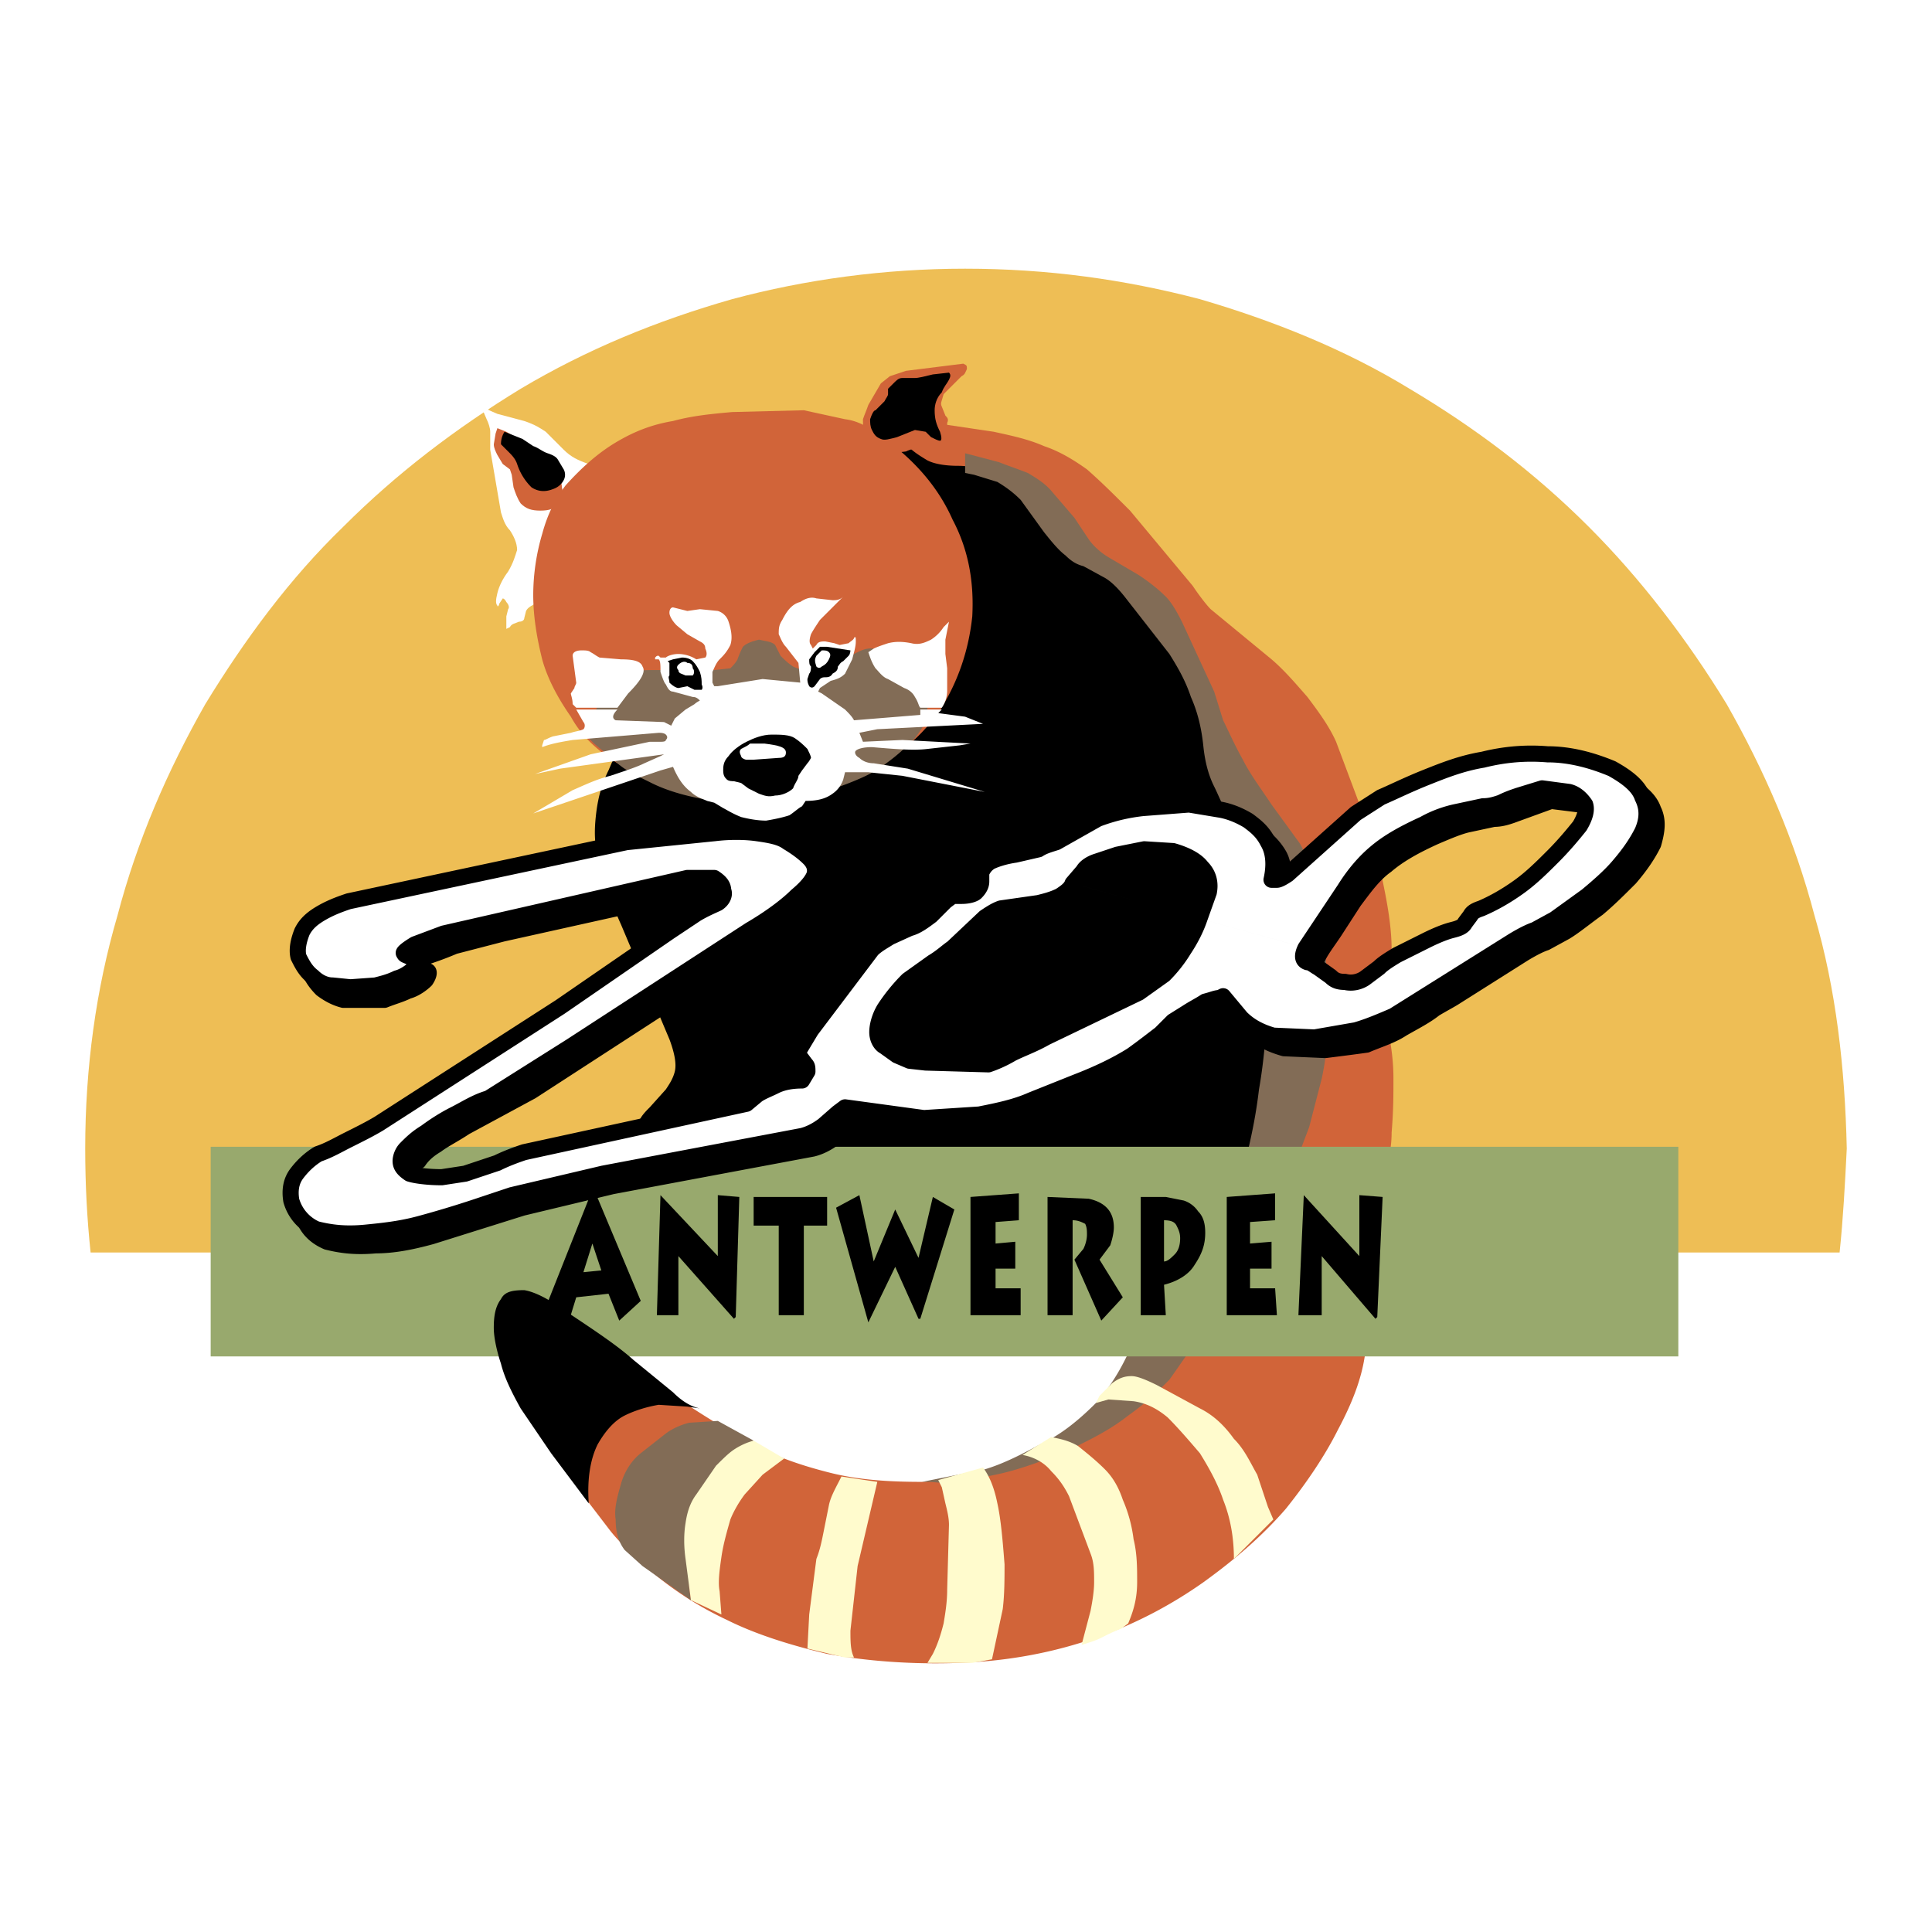
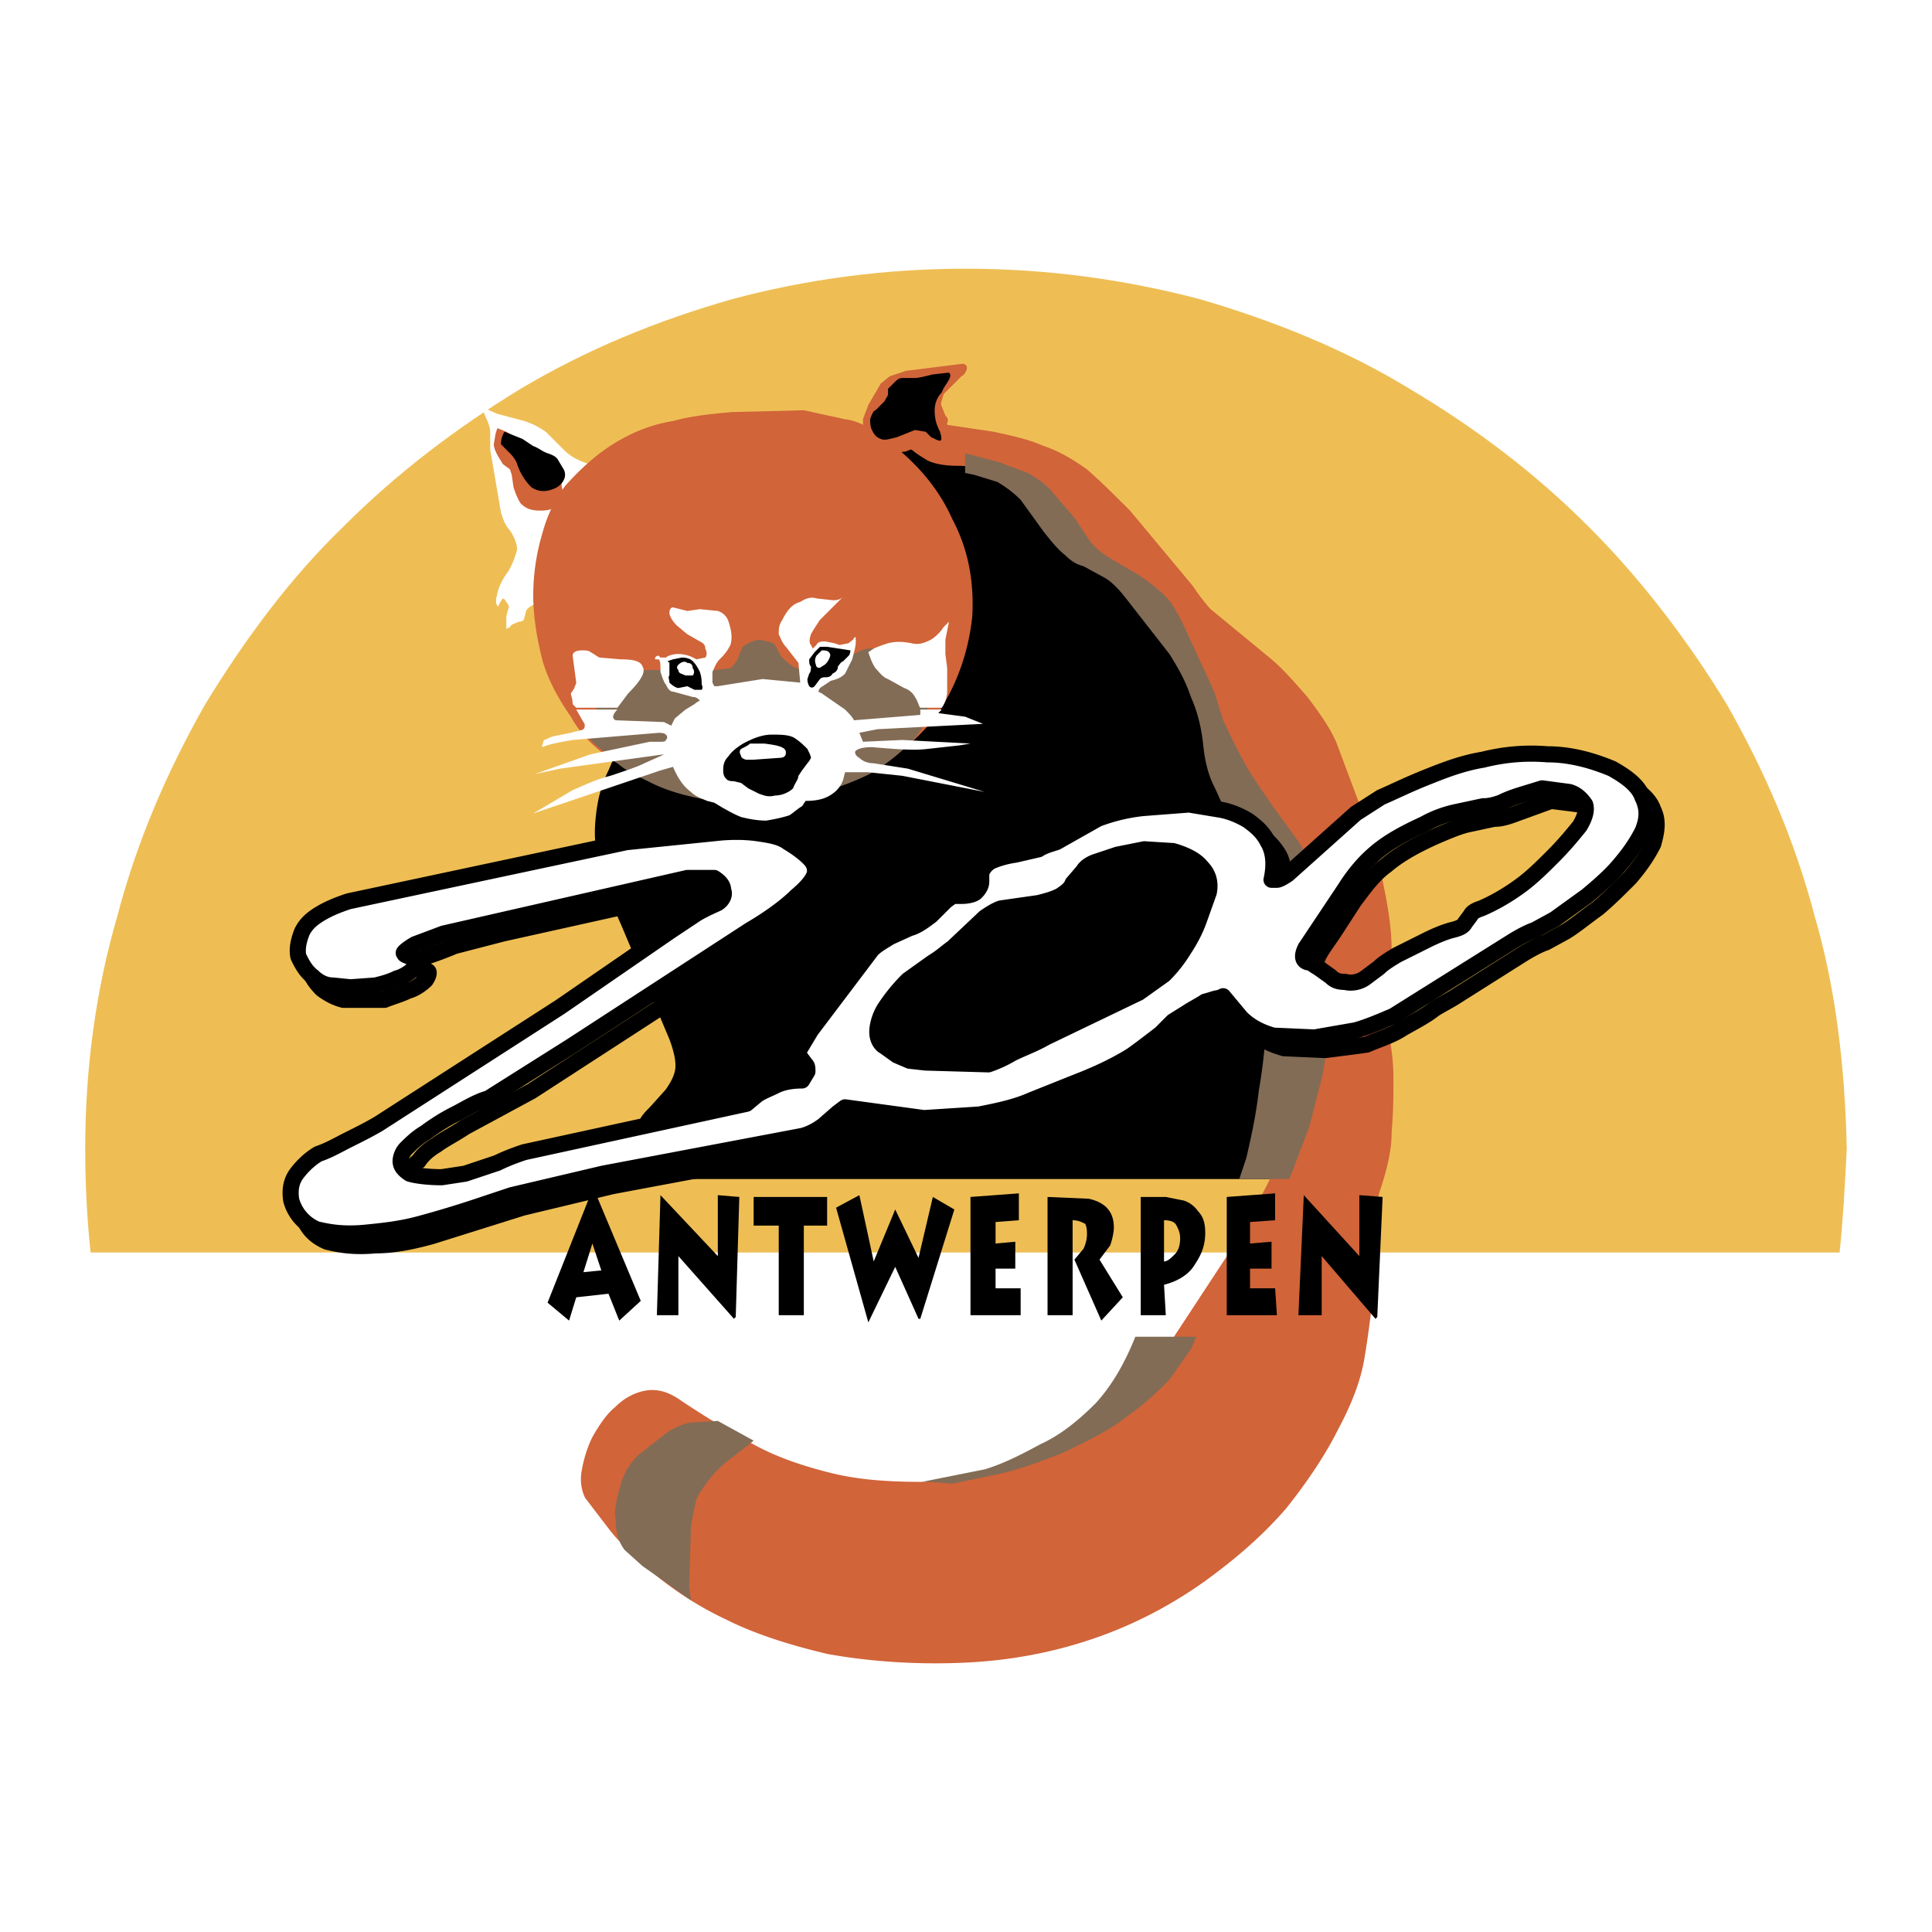
<svg xmlns="http://www.w3.org/2000/svg" width="2500" height="2500" viewBox="0 0 192.756 192.756">
  <path fill-rule="evenodd" clip-rule="evenodd" fill="#fff" d="M0 0h192.756v192.756H0V0z" />
  <path d="M183.537 124.961c.357-3.396.537-6.793.715-10.369-.178-8.045-1.072-15.912-3.217-23.242-1.967-7.509-5.006-14.482-8.762-21.097-3.934-6.437-8.582-12.516-13.768-17.7-5.363-5.363-11.262-9.833-17.877-13.767-6.438-3.933-13.588-6.794-20.918-8.939-7.51-1.966-15.197-3.039-23.422-3.039-8.045 0-15.913 1.073-23.243 3.039-7.51 2.146-14.481 5.006-21.097 8.939-6.437 3.934-12.337 8.403-17.7 13.767-5.363 5.185-9.833 11.264-13.767 17.7-3.755 6.615-6.794 13.588-8.761 21.097-2.146 7.33-3.218 15.197-3.218 23.242 0 3.576.179 6.973.537 10.369h174.498z" fill-rule="evenodd" clip-rule="evenodd" fill="#eebe55" />
  <path d="M47.658 40.038l.358.536.536 1.251c.179.358.358.894.358 1.252v1.788l1.072 6.258c.179.536.357 1.251.894 1.788.357.536.716 1.251.716 1.965-.18.537-.358 1.252-.895 2.146-.536.715-.894 1.43-1.072 2.146-.179.716-.179 1.072 0 1.251 0 .179.179 0 .179-.179l.357-.536s.178 0 .357.358c.179.178.357.536.179.715l-.179.715v1.252l.357-.179c.179-.358.536-.358.895-.537.357 0 .536-.178.536-.357l.179-.715c.179-.358.536-.537 1.251-.894.357-.179.894-.716 1.251-1.788.537-.894.894-1.967 1.43-3.398l2.325-8.581c-1.073-.358-1.788-.715-2.504-1.43l-1.788-1.788c-.536-.358-1.072-.716-2.145-1.073l-2.682-.715c-.892-.358-1.607-.715-1.965-1.251z" fill-rule="evenodd" clip-rule="evenodd" fill="#fff" />
  <path d="M49.625 45.401l.536.894.715.536.179.537.179 1.251c.179.537.358 1.073.716 1.61.536.536 1.072.715 1.966.715s1.431-.18 1.788-.715c.357-.358.536-.894.357-1.61 0-.536-.357-1.251-.715-1.788l-3.934-3.218-.894-.536-.894-.358-.179.536-.179 1.073c.002.358.18.714.359 1.073z" fill-rule="evenodd" clip-rule="evenodd" fill="#d16439" />
  <path d="M50.34 43.077c-.357.536-.357 1.072-.357 1.251.179.179.357.358.715.714.357.358.715.717.895 1.252a5.746 5.746 0 0 0 1.43 2.324c.536.358 1.252.537 2.146.179.537-.179.894-.536 1.072-.894a1.14 1.14 0 0 0 0-1.073l-.536-.894c-.179-.357-.537-.536-1.073-.715-.537-.18-.894-.536-1.431-.715l-1.073-.715-1.788-.714zM117.564 61.85l-5.543-6.08a67.662 67.662 0 0 0-4.291-3.933l-4.469-3.219c-1.609-1.072-3.396-1.966-5.363-2.682-2.146-.715-4.649-1.251-7.688-1.43-3.039-.358-6.794-.358-11.084.179-3.04.179-5.543 1.073-7.331 2.503-1.967 1.251-3.397 2.861-4.47 4.828-1.073 1.788-1.609 3.933-2.145 5.9-.358 2.146-.537 4.111-.715 5.899l.178 4.47.179 1.788-2.325 3.218c-.715 1.073-1.251 2.324-1.788 3.576-.715 1.43-1.072 2.861-1.251 4.47-.179 1.608-.179 3.039.357 4.827.537 1.966 1.251 4.112 2.146 6.079l4.827 11.442c.537 1.43.715 2.504.537 3.219-.178.715-.537 1.252-.894 1.787l-1.609 1.789c-.357.357-.894.893-1.073 1.43-.358.537-.358 1.072 0 1.609.357.895.715 1.609 1.251 2.145l1.072 1.432.537.535h65.257l2.324-13.945c.18-2.682.357-5.184.357-7.866 0-2.682 0-5.006-.357-7.331-.178-2.324-.893-4.29-1.609-5.9-1.072-1.788-2.502-3.933-4.111-6.257l-5.186-7.33-5.72-7.152z" fill-rule="evenodd" clip-rule="evenodd" />
  <path d="M80.198 40.931l-7.152.179c-1.967.179-3.934.357-5.899.894-2.146.357-3.934 1.073-5.722 2.145-1.788 1.073-3.397 2.504-5.006 4.292-1.072 1.43-1.788 2.86-2.324 4.827a21.663 21.663 0 0 0-.894 6.079c0 2.146.357 4.292.894 6.437.537 1.967 1.609 3.934 2.861 5.721 1.072 1.967 2.682 3.397 4.648 4.649 1.967 1.251 4.112 1.966 6.615 2.503 2.146.536 4.649.715 7.331.715a45.859 45.859 0 0 0 7.151-1.073c2.324-.714 4.47-1.608 6.258-2.86 1.967-1.072 3.397-2.682 4.648-4.291 1.967-3.039 3.039-6.258 3.397-9.655.18-3.396-.358-6.616-1.967-9.654-1.43-3.219-3.754-5.9-6.973-8.225-1.251-.894-2.324-1.608-3.754-1.788l-4.112-.895z" fill-rule="evenodd" clip-rule="evenodd" fill="#d16439" />
  <path d="M104.156 44.507c-1.609-.715-3.398-1.073-5.006-1.43l-4.828-.716-5.006-.178.179.536c.358.536.537 1.073 1.073 1.788.537.535 1.073.894 1.967 1.43.715.358 1.788.537 3.04.537 1.43 0 2.682.356 4.292 1.251 1.43.894 3.039 1.788 4.469 3.219l8.225 7.866c2.324 2.146 5.006 5.899 7.688 11.264 2.861 5.363 5.9 11.979 8.939 20.203a23.427 23.427 0 0 1 1.789 8.94c.178 3.217 0 5.898-.895 8.76-.537 2.861-1.432 5.721-2.682 8.225-1.252 2.682-2.682 5.184-3.934 7.508l-7.51 11.443c-1.967 2.861-4.111 5.186-6.615 6.973-2.502 1.789-5.184 3.219-8.045 4.111-2.861.895-6.079 1.432-9.297 1.609-3.218 0-6.257-.178-9.118-.893-2.861-.717-5.543-1.609-8.045-3.039-2.324-1.252-4.648-2.684-6.794-4.113-1.252-.895-2.325-1.252-3.576-1.072-1.073.178-2.146.715-3.04 1.609-.894.715-1.609 1.787-2.324 3.039-.536 1.072-.894 2.324-1.073 3.396-.178 1.072 0 1.967.358 2.682l2.324 3.039c1.073 1.432 2.682 2.861 4.47 4.471 1.967 1.609 4.291 3.219 7.33 4.648 2.86 1.43 6.257 2.502 10.012 3.396 3.934.715 8.403 1.072 13.23.895 5.005-.18 9.476-1.074 13.587-2.504 4.113-1.43 7.688-3.396 10.729-5.543 3.217-2.322 5.898-4.648 8.223-7.33 2.146-2.682 3.934-5.363 5.186-7.865 1.43-2.682 2.324-5.006 2.682-7.332.357-2.145.537-3.754.715-5.004v-3.041l-.357-1.965c0-.537 0-1.432.18-2.326.178-.893.535-2.145.895-3.932.715-2.146 1.25-4.113 1.25-6.08.18-2.145.18-3.754.18-5.363s-.18-2.859-.357-3.934l-.18-1.252c.537-2.502.537-5.004.357-7.687 0-2.503-.535-5.185-1.072-7.688-.715-2.682-1.43-5.006-2.324-7.33l-2.145-5.721c-.717-1.609-1.789-3.04-2.861-4.47-1.252-1.43-2.324-2.682-3.576-3.754l-6.078-5.006c-.357-.358-1.072-1.252-1.789-2.325l-6.256-7.508c-1.432-1.431-2.861-2.861-4.293-4.113-1.254-.894-2.683-1.789-4.293-2.324z" fill-rule="evenodd" clip-rule="evenodd" fill="#d16439" />
  <path d="M102.547 47.189c-.895-.358-1.967-.715-2.861-1.073l-3.396-.894v1.967l.895.179 2.324.715c.893.536 1.609 1.073 2.322 1.788l2.326 3.218c.715.894 1.43 1.787 2.145 2.324.537.537 1.072.894 1.789 1.073l1.965 1.072c.715.358 1.432 1.073 2.146 1.967l4.469 5.722c.895 1.43 1.609 2.682 2.146 4.291.715 1.609 1.072 3.218 1.252 5.006.178 1.61.535 2.861 1.072 3.934.535 1.073.893 2.146 1.609 3.04l1.967 3.397c.535 1.251.893 2.861 1.43 4.649.357 1.966.357 4.47.357 7.329 0 4.828-.357 8.762-.895 11.801-.357 3.039-.893 5.186-1.25 6.795l-.717 2.145h5.006l1.969-5.184 1.25-4.828c.357-1.609.537-3.396.715-5.006l-.178-5.006-.357-5.364c-.18-1.609-.537-3.218-.895-4.648-.357-1.431-1.072-2.682-1.43-3.396l-2.861-3.934c-1.072-1.609-2.145-3.041-2.859-4.47-.895-1.609-1.432-2.861-1.969-3.934l-.893-2.86-3.219-6.973c-.537-1.072-1.072-1.966-1.609-2.503-.715-.715-1.609-1.43-2.682-2.145l-3.039-1.788c-.893-.537-1.609-1.252-1.967-1.788l-1.43-2.146-2.146-2.503c-.714-.896-1.607-1.433-2.501-1.969zM112.559 141.23c1.787-1.25 3.039-2.502 4.111-3.574.895-1.252 1.609-2.326 2.146-3.041l.535-1.25h-6.078c-1.072 2.682-2.324 4.826-3.934 6.615-1.787 1.787-3.574 3.219-5.543 4.111-1.967 1.072-3.754 1.967-5.541 2.504l-4.47.893-1.789.357h.716l2.324.18 4.291-.895c1.789-.357 3.934-1.072 6.615-2.145 2.683-1.251 4.828-2.323 6.617-3.755zM68.755 141.947c-.715.178-1.608.535-2.324 1.072l-2.503 1.967c-.894.715-1.609 1.787-1.967 3.039-.357 1.252-.715 2.502-.536 3.574 0 1.432.357 2.326.894 3.041l1.788 1.609 4.827 3.396-.179-1.252.179-6.078c.179-1.072.358-1.967.537-2.684.178-.535.715-1.25 1.251-1.965a10.232 10.232 0 0 1 1.966-1.967l2.503-1.967-3.576-1.967-2.86.182zM77.337 64.353c-.357-.358-.894-.358-1.608-.537-.715.179-1.252.358-1.609.715a8.691 8.691 0 0 0-.537 1.251c-.179.357-.536.715-.715.894l-1.609.179h-6.437c-1.073 0-1.967.179-2.682.536-.536.179-1.073.716-1.609 1.432l-1.073 1.966-.894 2.682.714.715 2.146 1.788c.894.894 2.146 1.43 3.576 2.145 1.43.716 3.218 1.252 5.185 1.61l6.615.178c2.682-.178 5.006-.715 6.973-1.43 1.966-.715 3.576-1.43 4.648-2.324 1.251-.895 2.146-1.788 2.861-2.504.536-.715.894-1.251 1.073-1.788.179-.536.179-1.072.179-1.788-.179-.537-.357-1.251-.537-1.788-.179-.715-.536-1.072-.715-1.43l-1.43-1.073a5.98 5.98 0 0 0-2.146-.894c-.715-.357-1.43-.179-2.145.179l-2.146 1.073c-.715.358-1.43.536-2.145.715-.715 0-1.431 0-2.146-.358-.537-.357-.894-.715-1.252-1.072l-.535-1.072z" fill-rule="evenodd" clip-rule="evenodd" fill="#826c56" />
  <path d="M59.816 65.604c-.357-.178-.537-.357-.894-.536-.179-.179-.537-.179-.895-.179-.536 0-.894.179-.894.537l.357 2.682c0 .178-.178.357-.178.536l-.358.536c0 .179.179.537.179 1.073l.357.358h4.112l1.073-1.431c1.251-1.251 1.788-2.145 1.43-2.682-.179-.536-.894-.715-2.146-.715l-2.143-.179zM72.868 64.353c.179-.537.179-1.251-.179-2.325a1.608 1.608 0 0 0-1.072-1.072l-1.788-.179-1.251.179-1.43-.358c-.18 0-.358.179-.358.537s.358.894.715 1.251l1.073.894 1.251.715c.358.179.537.358.537.715.179.358.179.716 0 .894l-.894.179a3.458 3.458 0 0 0-1.788-.536c-.536 0-1.073.179-1.252.357h-.536l-.179-.178c-.179 0-.179 0-.357.178v.179h.357c.179.179.179.537.179 1.252.178.536.357 1.073.536 1.251.179.357.357.715.716.715l1.966.536c.358 0 .537.179.715.358 0 0-.357.178-.536.357l-.894.537H84.31l-2.324-1.61-.358-.178.179-.358 1.073-.715c.715-.179 1.073-.358 1.43-.715l.715-1.431c.179-.715.358-1.251.358-1.788 0-.357 0-.536-.179-.357 0 .178-.357.357-.536.536l-.894.179-.537-.179-.894-.179c-.357 0-.716 0-.895.358l-.357.357-.179-.357c-.179-.179-.179-.537 0-1.073.179-.357.536-.894.894-1.43l2.324-2.325c-.357.358-.715.358-1.073.358l-1.609-.18c-.536-.179-1.073 0-1.609.358-.715.178-1.252.715-1.788 1.788-.357.536-.357.894-.357 1.43.179.358.357.894.716 1.251l1.251 1.609.179 1.967-3.754-.358-4.47.715h-.357l-.179-.357v-1.073c.179-.358.358-.895.715-1.252.358-.354.715-.713 1.073-1.427zM94.322 63.816l.357-1.788-.536.537a4.16 4.16 0 0 1-1.252 1.251c-.715.358-1.251.537-1.966.358-.894-.179-1.609-.179-2.324 0-.537.179-1.073.357-1.43.536l-.537.358c.179.536.357 1.073.715 1.609.357.358.715.894 1.251 1.073l1.609.894c.537.18.894.536 1.073.894.357.537.357.894.536 1.073h2.146a3.026 3.026 0 0 0 .536-1.788v-2.146l-.179-1.43v-1.431h.001zM98.078 72.219l-1.789-.715-2.682-.357.358-.357h-2.146v.536l-6.615.536c-.179-.357-.536-.715-.894-1.072H68.398l-1.073.894-.358.715-.715-.358-4.827-.179c-.358-.178-.358-.536.179-1.072h-4.112l.716 1.251c.178.179.178.537 0 .715-.357.179-.716.179-1.252.357l-1.788.358c-.536.178-.715.357-.894.357l-.179.537v.178c.894-.357 1.967-.536 3.04-.715l8.582-.715c.179 0 .537 0 .715.179.179.179.179.357 0 .536 0 .179-.358.179-.536.179h-1.073l-5.9 1.251-5.542 1.966 2.503-.536 10.37-1.431-.357.179-1.609.716c-.715.357-1.788.715-3.397 1.251-1.43.358-2.503.894-3.754 1.431l-3.934 2.324 12.694-4.291 1.252-.358c.536 1.252 1.072 1.967 1.787 2.503.537.537 1.252.716 1.609.894l.715.179.894.537c.357.178.894.536 1.788.894.715.179 1.609.357 2.503.357 1.073-.179 1.788-.357 2.324-.536.537-.358.894-.715 1.251-.894l.357-.537c1.073 0 1.967-.178 2.682-.715a2.776 2.776 0 0 0 1.073-1.43l.179-.715h2.324l3.397.357 8.224 1.609-7.688-2.324-3.396-.536c-.537 0-1.073-.179-1.431-.537-.357-.179-.537-.536-.357-.715.179-.179.715-.358 1.609-.358 2.146.179 4.112.358 5.542.179l3.218-.357 1.072-.179-6.793-.358-3.934.179-.358-.895 1.788-.357 10.55-.535z" fill-rule="evenodd" clip-rule="evenodd" fill="#fff" />
  <path d="M74.477 74.007c-.715.358-1.43.894-1.788 1.43-.536.537-.536 1.073-.536 1.431 0 .536.178.715.357.894.178.179.536.179.715.179l.715.178.715.537 1.073.536c.536.179.894.358 1.608.179.715 0 1.431-.358 1.789-.715.179-.537.536-.894.536-1.252l.357-.536.537-.715c.178-.179.357-.537.357-.537 0-.179-.179-.536-.357-.894-.357-.357-.715-.715-1.251-1.073-.537-.357-1.431-.357-2.324-.357-.894 0-1.788.357-2.503.715z" fill-rule="evenodd" clip-rule="evenodd" />
  <path d="M73.94 75.437c0 .179.358.358.536.358h.715l2.503-.179c.537 0 .716-.179.716-.536 0-.537-.716-.715-2.146-.894h-1.43c-.179.179-.536.357-.894.536-.179.179-.179.358 0 .715z" fill-rule="evenodd" clip-rule="evenodd" fill="#fff" />
  <path d="M70.007 68.286c0-.357 0-.715-.179-1.251-.179-.358-.357-.715-.715-1.073-.179-.179-.536-.358-1.072-.358l-.894.179-.537.179.179.179V67.392c-.179.179 0 .358 0 .716.358.357.715.536.895.536l.894-.178.715.358h.715c-.001-.001.178-.181-.001-.538zM84.846 64.889l-2.324-.357h-.715l-.536.536-.537.715c0 .357 0 .537.179.715 0 .179 0 .537-.179.716l-.178.536c0 .179 0 .358.178.715.179.178.358.178.537 0l.536-.715c.179-.179.357-.179.537-.179.178 0 .536 0 .714-.357.358-.179.537-.358.537-.716.179-.178.179-.357.537-.536l.536-.536c.178-.179.178-.537.178-.537z" fill-rule="evenodd" clip-rule="evenodd" />
  <path d="M82.701 65.783c.179-.357.179-.536 0-.715-.179-.179-.357-.179-.714-.179l-.537.537c-.178.357-.178.536 0 1.072.179.179.358.179.537 0 .357-.179.535-.358.714-.715zM69.113 67.391c.179-.178.179-.536 0-.715 0-.357-.179-.536-.536-.536-.179-.179-.536-.179-.894.179-.179.178-.179.357 0 .536 0 .358.357.358.715.536h.715z" fill-rule="evenodd" clip-rule="evenodd" fill="#fff" />
-   <path d="M115.42 138.191c-1.074-.535-1.967-.895-2.504-.895-.715 0-1.252.18-1.967.717l-1.25 1.25-.359.717 1.252-.357 2.504.178c1.25.18 2.324.717 3.396 1.609 1.072 1.072 2.146 2.324 3.219 3.576.893 1.43 1.787 3.039 2.322 4.646.717 1.789 1.074 3.756 1.074 5.902l3.934-3.936-.537-1.25-1.072-3.219c-.715-1.25-1.252-2.504-2.324-3.576-.895-1.25-1.967-2.324-3.396-3.037l-4.292-2.325zM106.658 149.277l2.146 5.721c.357.893.357 1.787.357 2.859 0 .895-.18 1.969-.357 2.861l-.895 3.396c.535-.178 1.252-.355 1.967-.715.715-.357 1.43-.715 1.967-.893l.715-.537c.537-1.252.895-2.504.895-4.113 0-1.43 0-2.859-.357-4.289a14.232 14.232 0 0 0-1.074-3.936c-.357-1.07-.893-2.145-1.787-3.037-.895-.895-1.789-1.609-2.682-2.326-.895-.535-1.787-.715-2.682-.893l-2.861 1.787c1.072.18 2.146.717 2.861 1.609.715.717 1.252 1.432 1.787 2.506zM99.508 149.992c-.357-1.789-.895-2.861-1.43-3.576l-4.471 1.252.358.715.357 1.609c.179.715.357 1.43.357 2.145l-.178 6.438c0 1.252-.179 2.324-.357 3.396-.357 1.43-.715 2.324-1.073 3.039l-.537.895h4.47l1.967-.357 1.072-5.006c.18-1.432.18-3.039.18-4.471-.18-2.325-.358-4.471-.715-6.079zM82.165 152.854c-.178.893-.357 1.787-.715 2.682l-.715 5.541-.178 3.398 3.754.893h.894c-.357-.715-.357-1.607-.357-2.682l.716-6.436 1.966-8.404-3.576-.535c-.537 1.072-1.073 1.967-1.252 2.859l-.537 2.684zM69.471 149.098c-.537.715-.895 1.609-1.073 2.861-.179 1.072-.179 2.324 0 3.576l.536 4.111 3.04 1.43-.179-2.324c-.179-.895 0-2.145.179-3.396.179-1.252.537-2.502.894-3.756.357-.893.894-1.787 1.431-2.502l1.788-1.967 2.146-1.609-3.04-1.787c-.715.18-1.431.535-1.967.893-.537.359-1.072.895-1.788 1.609l-1.967 2.861z" fill-rule="evenodd" clip-rule="evenodd" fill="#fffbcd" />
  <path d="M96.11 36.283l-5.721.715-1.609.537-.895.715-1.251 2.146c-.179.536-.357.895-.536 1.43 0 .536 0 1.073.179 1.788.357.536.715.895 1.073 1.073.536.356 1.072.356 1.609.536l1.431-.18c1.072-.535 2.324-.356 3.397.358h.893c.358 0 .537-.358.537-.715.179-.179 0-.537-.179-.715-.358-.358-.536-.716-.536-.894v-.894c.178-.358 0-.537-.179-.716l-.357-.894c-.179-.357 0-.536.179-1.251l1.073-1.073.715-.715c.358-.179.358-.358.536-.715-.002-.358-.002-.358-.359-.536z" fill-rule="evenodd" clip-rule="evenodd" fill="#d16439" />
  <path d="M93.965 39.144c.179-.537.536-.894.714-1.252.179-.357.179-.536 0-.715l-1.608.179c-.715.179-1.431.358-1.788.358h-1.251c-.358 0-.537.178-.895.536l-.536.536v.537c0 .179-.179.357-.357.715l-.894.894c-.179 0-.358.358-.537.894 0 .358 0 .715.179 1.073.179.357.358.715.894.895.358.179.895 0 1.609-.18l1.788-.715 1.073.179.536.536c.358.18.715.358.895.358.179 0 .179-.358 0-.894-.358-.716-.537-1.252-.537-2.146 0-.537.178-1.253.715-1.788z" fill-rule="evenodd" clip-rule="evenodd" />
-   <path fill-rule="evenodd" clip-rule="evenodd" fill="#98a96d" d="M167.447 135.33v-20.916H21.019v20.916h146.428z" />
-   <path d="M62.319 141.23c1.072-.535 2.324-.893 3.396-1.072l2.861.18 1.251.18c-.894-.18-1.788-.717-2.681-1.611l-3.934-3.217c-1.609-1.432-3.755-2.861-6.437-4.648-1.967-1.43-3.397-2.146-4.47-2.324-1.252 0-1.967.178-2.325.895-.536.715-.715 1.607-.715 2.859 0 1.072.358 2.504.715 3.576.357 1.43 1.073 2.859 1.967 4.471l3.039 4.469 3.755 5.006c-.179-2.504.179-4.471.894-5.9.718-1.254 1.612-2.326 2.684-2.864zM106.48 85.27l-1.789.716-2.324.537c-1.25.179-2.145.536-2.502.714-.537.358-.895.715-.895 1.073v.894c0 .358-.18.715-.537 1.073-.178.179-.715.357-1.43.357h-.893l-.715.536-1.43 1.43c-.715.537-1.431 1.073-2.146 1.431l-1.966.894c-.537.178-1.251.536-1.788 1.072l-1.788 1.967-4.291 6.258-1.073 1.607a1.141 1.141 0 0 0 0 1.074l.536.537c.179.355.179.355.179.535l-.357.715-.179.357c-1.073 0-1.966.18-2.681.537-.716.178-1.431.537-1.789.895l-1.073.893-17.699 3.934-7.152 1.967-3.397 1.252-2.146.178c-1.608 0-2.682-.178-3.218-.357-.715-.357-.894-.715-.894-1.25 0-.359.179-.895.715-1.252.357-.537.894-1.074 1.788-1.609.714-.537 1.788-1.072 2.86-1.787l6.615-3.576 22.885-14.839c2.146-1.252 3.755-2.325 4.649-3.219 1.072-.894 1.609-1.788 1.788-2.324 0-.537-.179-1.252-.537-1.609-.536-.537-1.251-1.073-2.146-1.61-.716-.357-1.788-.715-3.04-.894-1.252 0-2.861-.178-4.469 0l-8.582.894-27.712 5.9c-1.073.357-1.967.715-2.861 1.252-.894.536-1.431 1.073-1.788 1.787-.537.894-.537 1.788-.357 2.503.179.717.715 1.43 1.251 1.967.715.537 1.431.893 2.146 1.072h4.112c.894-.357 1.61-.535 2.325-.893.715-.18 1.43-.717 1.788-1.074.358-.535.358-.895.179-.895-.179-.178-.537-.178-.894-.178-.358-.179-.537-.179-.537-.357 0 0 .358-.358 1.251-.894.537-.179 1.609-.536 2.861-1.073l4.827-1.251 19.31-4.292h2.682c.715.357.894.716 1.072 1.252.179.358-.179.894-.537 1.251l-33.791 21.99-6.079 3.041c-.894.715-1.609 1.25-2.146 1.965-.536.717-.715 1.609-.536 2.682.357 1.432 1.251 2.326 2.502 2.861 1.431.357 2.861.537 4.827.357 1.788 0 3.576-.357 5.543-.893l9.118-2.861 8.939-2.146 20.024-3.754c.715-.178 1.43-.537 2.146-1.072l1.43-1.252.536-.537 8.046 1.074 5.542-.357c1.789-.359 3.576-.717 5.186-1.432l4.469-1.787c2.324-.895 4.113-1.787 5.365-2.682l2.859-2.146 1.432-1.252 1.43-.893c.537-.357 1.252-.715 1.787-1.072.537-.18 1.074-.359 1.432-.359l.357-.178 1.609 1.967c.893 1.072 2.145 1.609 3.396 1.967l4.111.18c1.432-.18 2.861-.359 4.113-.537 1.252-.537 2.502-.895 3.576-1.609 1.25-.715 2.322-1.252 3.217-1.967.895-.537 1.609-.895 2.146-1.252l6.793-4.292c.895-.535 1.609-.894 2.146-1.071l1.967-1.073c.893-.536 1.967-1.431 3.217-2.324 1.074-.895 2.146-1.966 3.219-3.039 1.072-1.252 1.789-2.325 2.324-3.396.357-1.253.535-2.325 0-3.398-.357-1.072-1.43-1.966-3.039-2.859-2.146-.895-4.291-1.431-6.436-1.431l-6.438.537c-2.146.537-3.934 1.072-5.721 1.788-1.789.715-3.396 1.431-4.471 1.966l-2.502 1.61-6.795 6.078c-.537.357-.895.536-1.252.536h-.357c.18-1.609.18-2.86-.357-3.755a6.162 6.162 0 0 0-2.145-2.145c-.715-.537-1.609-.715-2.504-1.073l-3.396-.357-4.469.179c-1.609.179-3.041.537-4.471 1.252l-4.106 2.143zm-7.152 7.51c.537-.357 1.072-.715 1.609-.894l3.754-.536c.715-.179 1.432-.358 2.146-.715.535-.357 1.072-.715 1.252-1.072l1.072-1.431c.178-.357.715-.715 1.25-.894l2.146-.714 2.682-.537 2.861.179c1.25.358 2.324.894 2.859 1.609.715.715.895 1.609.715 2.503l-.893 2.503c-.357 1.073-.895 2.146-1.609 3.218a13.517 13.517 0 0 1-1.967 2.504l-2.504 1.787-9.297 4.471c-1.25.535-2.324 1.25-3.396 1.607-.893.537-1.787.895-2.502 1.074l-6.08-.18-1.609-.18-1.251-.357-1.251-.895c-.536-.535-.715-.893-.715-1.607 0-.537.179-1.252.715-2.146.716-1.252 1.431-2.324 2.324-3.039l2.503-1.787c.894-.537 1.43-.895 1.966-1.431l3.22-3.04 32.004 3.04c.357-.894 1.072-1.788 1.787-2.861l1.967-3.04c1.072-1.43 1.967-2.682 3.219-3.576 1.252-1.073 2.859-1.967 4.826-2.861 1.252-.536 2.504-1.071 3.396-1.25l2.504-.537c.715 0 1.252-.179 1.787-.357l3.934-1.431 2.861.358c.715.357 1.252.714 1.609 1.251.178.536 0 1.251-.537 2.146-.715.894-1.609 1.967-2.682 3.04s-2.146 2.145-3.396 3.039c-1.252.895-2.504 1.61-3.934 2.146-.537.179-.895.357-.895.715l-.535.715c-.18.358-.537.537-1.252.716-.715.178-1.609.536-2.682 1.071l-2.861 1.431c-.893.536-1.43.896-1.787 1.251l-1.432 1.074c-.535.357-1.25.535-2.145.357-.537 0-.895-.18-1.43-.537l-1.074-.895c-.357-.178-.715-.355-1.072-.535-.535-.18-.535-.716-.178-1.431L99.328 92.78z" fill-rule="evenodd" clip-rule="evenodd" />
  <path d="M100.938 91.886l3.754-.536m-.001 0c.715-.179 1.432-.358 2.146-.715.535-.357 1.072-.715 1.252-1.072m.001-.001l1.072-1.431m0 0c.178-.357.715-.715 1.25-.894m0 0l2.146-.714 2.682-.537 2.861.179m.001 0c1.25.358 2.324.894 2.859 1.609.715.715.895 1.609.715 2.503m0 0l-.893 2.503m0 0c-.357 1.073-.895 2.146-1.609 3.218a13.517 13.517 0 0 1-1.967 2.504m0 0l-2.504 1.787-9.297 4.471m0 0c-1.25.535-2.324 1.25-3.396 1.607-.893.537-1.787.895-2.502 1.074m0 0l-6.08-.18-1.609-.18-1.251-.357-1.251-.895m-.001.001c-.536-.535-.715-.893-.715-1.607 0-.537.179-1.252.715-2.146.716-1.252 1.431-2.324 2.324-3.039m0-.001l2.503-1.787m.001 0c.894-.537 1.43-.895 1.966-1.431m0 0l3.218-3.04m0 .001c.537-.357 1.072-.715 1.609-.894m32.182 1.072l1.967-3.04m0 .001c1.072-1.43 1.967-2.682 3.219-3.576 1.252-1.073 2.859-1.967 4.826-2.861 1.252-.536 2.504-1.071 3.396-1.25m0 0l2.504-.537m0 0c.715 0 1.252-.179 1.787-.357m0-.001l3.934-1.431 2.861.358m0 .001c.715.357 1.252.714 1.609 1.251.178.536 0 1.251-.537 2.146-.715.894-1.609 1.967-2.682 3.04s-2.146 2.145-3.396 3.039c-1.252.895-2.504 1.61-3.934 2.146-.537.179-.895.357-.895.715m.001-.001l-.535.715m0-.001c-.18.358-.537.537-1.252.716-.715.178-1.609.536-2.682 1.071m.001.001l-2.861 1.431m-.001 0c-.893.536-1.43.896-1.787 1.251m0 0l-1.432 1.074m0 0c-.535.357-1.25.535-2.145.357-.537 0-.895-.18-1.43-.537m.001.001l-1.074-.895m0 0c-.357-.178-.715-.355-1.072-.535-.535-.18-.535-.716-.178-1.431.357-.894 1.072-1.788 1.787-2.861m-28.428-6.972l-2.324.537m0-.001c-1.25.179-2.145.536-2.502.714-.537.358-.895.715-.895 1.073m.001.001v.894m0 0c0 .358-.18.715-.537 1.073-.178.179-.715.357-1.43.357m0 0h-.894l-.715.536-1.43 1.43m0 .001c-.715.537-1.431 1.073-2.146 1.431m0 0l-1.966.894m0-.001c-.537.178-1.251.536-1.788 1.072m-.001.001l-1.788 1.967-4.291 6.258-1.073 1.607m.001 0a1.141 1.141 0 0 0 0 1.074m0 0l.536.537m0 0c.179.355.179.355.179.535m0 .001l-.357.715-.179.357m0 0c-1.073 0-1.966.18-2.681.537-.716.178-1.431.537-1.789.895m0-.001l-1.073.893-17.699 3.934-7.152 1.967-3.397 1.252-2.146.178m0-.001c-1.608 0-2.682-.178-3.218-.357-.715-.357-.894-.715-.894-1.25 0-.359.179-.895.715-1.252.357-.537.894-1.074 1.788-1.609.714-.537 1.788-1.072 2.86-1.787m.001-.001l6.615-3.576 22.885-14.839m0 0c2.146-1.252 3.755-2.325 4.649-3.219 1.072-.894 1.609-1.788 1.788-2.324 0-.537-.179-1.252-.537-1.609-.536-.537-1.251-1.073-2.146-1.61-.716-.357-1.788-.715-3.04-.894-1.252 0-2.861-.178-4.469 0m.001 0l-8.582.894-27.712 5.9m0 0c-1.073.357-1.967.715-2.861 1.252-.894.536-1.431 1.073-1.788 1.787-.537.894-.537 1.788-.357 2.503.179.717.715 1.43 1.251 1.967.715.537 1.431.893 2.146 1.072m0 .001h4.112m-.001 0c.894-.357 1.61-.535 2.325-.893.715-.18 1.43-.717 1.788-1.074.358-.535.358-.895.179-.895-.179-.178-.537-.178-.894-.178-.358-.179-.537-.179-.537-.357 0 0 .358-.358 1.251-.894.537-.179 1.609-.536 2.861-1.073m0 .001l4.827-1.251 19.31-4.292h2.682m0 0c.715.357.894.716 1.072 1.252.179.358-.179.894-.537 1.251m0 .001l-33.791 21.99-6.079 3.041m.001 0c-.894.715-1.609 1.25-2.146 1.965-.536.717-.715 1.609-.536 2.682.357 1.432 1.251 2.326 2.502 2.861 1.431.357 2.861.537 4.827.357 1.788 0 3.576-.357 5.543-.893m.001.001l9.118-2.861 8.939-2.146 20.024-3.754m.001-.001c.715-.178 1.43-.537 2.146-1.072m-.001 0l1.43-1.252.536-.537 8.046 1.074 5.542-.357m0-.001c1.789-.359 3.576-.717 5.186-1.432m0 .001l4.469-1.787m-.001 0c2.324-.895 4.113-1.787 5.365-2.682m.001 0l2.859-2.146 1.432-1.252 1.43-.893m-.001 0c.537-.357 1.252-.715 1.787-1.072.537-.18 1.074-.359 1.432-.359m0-.001l.357-.178 1.609 1.967m.001 0c.893 1.072 2.145 1.609 3.396 1.967m0 0l4.111.18m.001 0c1.432-.18 2.861-.359 4.113-.537 1.252-.537 2.502-.895 3.576-1.609 1.25-.715 2.322-1.252 3.217-1.967.895-.537 1.609-.895 2.146-1.252m0 0l6.793-4.292m0 0c.895-.535 1.609-.894 2.146-1.071m.001 0l1.967-1.073m0-.001c.893-.536 1.967-1.431 3.217-2.324 1.074-.895 2.146-1.966 3.219-3.039 1.072-1.252 1.789-2.325 2.324-3.396.357-1.253.535-2.325 0-3.398-.357-1.072-1.43-1.966-3.039-2.859-2.146-.895-4.291-1.431-6.436-1.431m0-.001l-6.438.537m0-.001c-2.146.537-3.934 1.072-5.721 1.788-1.789.715-3.396 1.431-4.471 1.966m.001 0l-2.502 1.61-6.795 6.078m0 .001c-.537.357-.895.536-1.252.536m0 0h-.357m0 0c.18-1.609.18-2.86-.357-3.755a6.162 6.162 0 0 0-2.145-2.145c-.715-.537-1.609-.715-2.504-1.073m0 0l-3.396-.357-4.469.179m-.001 0c-1.609.179-3.041.537-4.471 1.252m.001-.001l-4.111 2.145-1.789.716" fill="none" stroke="#000" stroke-width="1.609" stroke-linecap="round" stroke-linejoin="round" stroke-miterlimit="2.613" />
  <path d="M118.639 80.265l-4.65.357a18.127 18.127 0 0 0-4.469 1.072l-4.113 2.324c-.535.18-1.25.357-1.787.715l-2.324.536c-1.252.179-2.145.537-2.504.716-.535.357-.713.715-.893 1.072v.894c0 .358-.18.716-.537 1.073-.178.179-.715.358-1.43.358h-.894l-.715.536-1.431 1.431c-.715.536-1.43 1.073-2.145 1.251l-1.967.895c-.536.357-1.251.714-1.788 1.251l-6.079 8.046-1.073 1.787c-.179.357-.179.715 0 .895l.536.715c.179.178.179.357.179.715l-.537.893c-1.073 0-1.967.18-2.682.537-.715.357-1.251.537-1.788.895l-1.073.895-22.169 4.826c-1.073.357-1.967.715-2.682 1.072l-3.218 1.074-2.325.355c-1.43 0-2.682-.178-3.218-.355-.537-.359-.894-.715-.894-1.252 0-.357.178-.895.535-1.252.537-.537 1.074-1.072 1.967-1.609.715-.535 1.788-1.252 2.861-1.787 1.073-.537 2.146-1.252 3.397-1.609l8.224-5.186L74.834 92.78c2.146-1.252 3.754-2.503 4.648-3.396 1.073-.895 1.609-1.609 1.788-2.146.178-.714-.179-1.251-.537-1.608-.536-.537-1.251-1.073-2.146-1.609-.715-.537-1.788-.715-3.039-.894-1.251-.18-2.861-.18-4.291 0l-8.761.894-27.712 5.9c-1.072.358-1.966.715-2.86 1.251-.894.537-1.431 1.073-1.788 1.788-.358.894-.537 1.788-.358 2.503.358.714.715 1.429 1.43 1.968.537.535 1.251.893 1.967.893l1.788.18 2.502-.18c.716-.18 1.431-.357 2.146-.715.715-.178 1.431-.717 1.788-1.073.358-.537.358-.715.179-.894l-.715-.179c-.358-.179-.537-.179-.537-.358-.179 0 .178-.356 1.073-.894l2.86-1.072 24.315-5.542h2.682c.536.357.894.715.894 1.251.178.357 0 .894-.537 1.252-.357.179-1.251.536-2.145 1.072l-2.683 1.788-10.906 7.508-18.058 11.621c-.894.537-1.966 1.074-3.04 1.609-1.072.537-1.966 1.072-3.039 1.432-.894.535-1.609 1.252-2.146 1.967-.536.715-.715 1.607-.536 2.682a4.429 4.429 0 0 0 2.502 2.861c1.431.355 2.861.535 4.828.355 1.788-.178 3.576-.355 5.542-.893a103.361 103.361 0 0 0 5.364-1.609l3.754-1.252 9.118-2.145 19.846-3.756c.715-.178 1.43-.535 2.146-1.072l1.43-1.252.715-.535 7.867 1.072 5.542-.357c1.789-.357 3.576-.715 5.186-1.432l4.469-1.787c2.326-.895 4.113-1.787 5.543-2.682 1.252-.895 2.146-1.609 2.861-2.146l1.25-1.25 1.432-.895c.535-.357 1.252-.715 1.787-1.072.715-.18 1.072-.359 1.43-.359l.357-.178c0-.178 0-.178 0 0l1.789 2.146c.895.893 1.967 1.43 3.219 1.787l4.111.18 4.111-.715c1.252-.359 2.504-.895 3.756-1.432l11.979-7.509c.893-.537 1.609-.894 2.145-1.073l1.967-1.073 3.219-2.324c1.072-.895 2.324-1.968 3.219-3.04 1.072-1.251 1.787-2.324 2.324-3.397.537-1.251.537-2.323 0-3.396-.357-1.073-1.432-1.967-3.039-2.861-2.146-.894-4.293-1.431-6.438-1.431-2.145-.178-4.291 0-6.436.537-2.146.358-3.934 1.073-5.723 1.788-1.787.714-3.217 1.43-4.469 1.967l-2.504 1.608-6.793 6.079c-.537.358-.895.537-1.072.537h-.537c.357-1.609.18-2.861-.357-3.755-.537-1.073-1.252-1.608-1.967-2.146-.895-.536-1.787-.894-2.682-1.073l-3.212-.534zm-11.623 7.866l1.074-1.251c.178-.357.715-.715 1.25-.894l2.146-.716 2.682-.536 2.859.179c1.252.357 2.324.894 2.861 1.609.715.714.895 1.608.715 2.502l-.893 2.503c-.359 1.073-.895 2.146-1.609 3.219a13.528 13.528 0 0 1-1.967 2.503l-2.504 1.787-9.297 4.471c-1.252.715-2.324 1.072-3.396 1.607-.895.537-1.787.895-2.324 1.074l-6.258-.18-1.609-.18-1.252-.535-1.251-.895c-.358-.178-.715-.715-.715-1.43 0-.537.179-1.43.715-2.324a17.988 17.988 0 0 1 2.324-2.861l2.503-1.788c.894-.536 1.43-1.072 1.966-1.43l3.219-3.04c.535-.357 1.072-.715 1.609-.894l3.754-.536c.715-.179 1.43-.358 2.146-.715.537-.355 1.074-.712 1.252-1.249l23.242 6.437 3.934-5.9c.895-1.431 1.967-2.682 3.039-3.576 1.252-1.073 2.861-1.966 4.828-2.86a11.421 11.421 0 0 1 3.396-1.252l2.504-.536c.715 0 1.25-.178 1.787-.358.715-.357 1.252-.536 1.787-.715l2.324-.715 2.682.357c.717.179 1.252.716 1.611 1.252.178.535 0 1.251-.537 2.146-.715.894-1.609 1.966-2.682 3.038-1.074 1.074-2.146 2.146-3.398 3.04-1.25.895-2.502 1.609-3.754 2.146-.535.179-.895.357-1.072.715l-.535.715c-.18.357-.537.536-1.252.715-.717.179-1.609.536-2.684 1.073l-2.859 1.43c-.895.537-1.432.894-1.787 1.252l-1.432 1.073c-.535.357-1.252.535-1.967.357-.715 0-1.072-.18-1.43-.535l-1.252-.896c-.357-.179-.715-.537-1.072-.537-.537-.178-.537-.715-.18-1.43l-23.241-6.436z" fill-rule="evenodd" clip-rule="evenodd" fill="#fff" />
  <path d="M108.09 86.88c.178-.357.715-.715 1.25-.894m0 0l2.146-.716 2.682-.536 2.859.179m0 0c1.252.357 2.324.894 2.861 1.609.715.714.895 1.608.715 2.502m.001.001l-.893 2.503m0 0c-.359 1.073-.895 2.146-1.609 3.219a13.528 13.528 0 0 1-1.967 2.503m0 0l-2.504 1.787-9.297 4.471m0 0c-1.252.715-2.324 1.072-3.396 1.607-.895.537-1.787.895-2.324 1.074m-.001 0l-6.258-.18-1.609-.18-1.252-.535-1.251-.895m.001.001c-.358-.178-.715-.715-.715-1.43 0-.537.179-1.43.715-2.324a17.988 17.988 0 0 1 2.324-2.861m-.001 0l2.503-1.788m.001.001c.894-.536 1.43-1.072 1.966-1.43m0 0l3.219-3.04m0 0c.535-.357 1.072-.715 1.609-.894m0 0l3.754-.536m0 0c.715-.179 1.43-.358 2.146-.715.535-.358 1.072-.715 1.25-1.252m.001 0l1.074-1.251m26.101 1.788c.895-1.431 1.967-2.682 3.039-3.576 1.252-1.073 2.861-1.966 4.828-2.86a11.421 11.421 0 0 1 3.396-1.252m.001-.001l2.504-.536m0 0c.715 0 1.25-.178 1.787-.358.715-.357 1.252-.536 1.787-.715m0 .001l2.324-.715 2.682.357m0 0c.717.179 1.252.716 1.611 1.252.178.535 0 1.251-.537 2.146-.715.894-1.609 1.966-2.682 3.038-1.074 1.074-2.146 2.146-3.398 3.04-1.25.895-2.502 1.609-3.754 2.146-.535.179-.895.357-1.072.715m0 0l-.535.715m0 0c-.18.357-.537.536-1.252.715-.717.179-1.609.536-2.684 1.073m0 0l-2.859 1.43m0-.001c-.895.537-1.432.894-1.787 1.252m0 0l-1.432 1.073m0 0c-.535.357-1.252.535-1.967.357-.715 0-1.072-.18-1.43-.535m.001.001l-1.252-.896m0 0c-.357-.179-.715-.537-1.072-.537-.537-.178-.537-.715-.18-1.43m0 .001l3.934-5.9m-20.204-8.045a18.127 18.127 0 0 0-4.469 1.072m.001 0l-4.113 2.324m-.001 0c-.535.18-1.25.357-1.787.715m0 0l-2.324.536m0 0c-1.252.179-2.145.537-2.504.716-.535.357-.713.715-.893 1.072m0 0v.894m0 0c0 .358-.18.716-.537 1.073-.178.179-.715.358-1.43.358m0 0h-.894l-.715.536-1.431 1.431m.001 0c-.715.536-1.43 1.073-2.145 1.251m0 0l-1.967.895m0-.001c-.536.357-1.251.714-1.788 1.251m0 .001l-6.079 8.046-1.073 1.787m0 0c-.179.357-.179.715 0 .895m0 0l.536.715m0-.001c.179.178.179.357.179.715m.001 0l-.537.893m0 0c-1.073 0-1.967.18-2.682.537-.715.357-1.251.537-1.788.895m0 0l-1.073.895-22.169 4.826m0-.001c-1.073.357-1.967.715-2.682 1.072m0 0l-3.218 1.074-2.325.355m.001.001c-1.43 0-2.682-.178-3.218-.355-.537-.359-.894-.715-.894-1.252 0-.357.178-.895.535-1.252.537-.537 1.074-1.072 1.967-1.609.715-.535 1.788-1.252 2.861-1.787 1.073-.537 2.146-1.252 3.397-1.609m0-.001l8.224-5.186 17.879-11.62m0 0c2.146-1.252 3.754-2.503 4.648-3.396 1.073-.895 1.609-1.609 1.788-2.146.178-.714-.179-1.251-.537-1.608-.536-.537-1.251-1.073-2.146-1.609-.715-.537-1.788-.715-3.039-.894-1.251-.18-2.861-.18-4.291 0m.002-.002l-8.761.894-27.712 5.9m0 0c-1.072.358-1.966.715-2.86 1.251-.894.537-1.431 1.073-1.788 1.788-.358.894-.537 1.788-.358 2.503.358.714.715 1.429 1.43 1.968.537.535 1.251.893 1.967.893m0 0l1.788.18 2.502-.18m0 0c.716-.18 1.431-.357 2.146-.715.715-.178 1.431-.717 1.788-1.073.358-.537.358-.715.179-.894m0 .001l-.715-.179m0-.001c-.358-.179-.537-.179-.537-.358-.179 0 .178-.356 1.073-.894m0 0l2.86-1.072 24.315-5.542h2.682m.001 0c.536.357.894.715.894 1.251.178.357 0 .894-.537 1.252-.357.179-1.251.536-2.145 1.072m0 0l-2.683 1.788-10.906 7.508-18.058 11.621m.001.001c-.894.537-1.966 1.074-3.04 1.609-1.072.537-1.966 1.072-3.039 1.432-.894.535-1.609 1.252-2.146 1.967-.536.715-.715 1.607-.536 2.682a4.429 4.429 0 0 0 2.502 2.861c1.431.355 2.861.535 4.828.355 1.788-.178 3.576-.355 5.542-.893a103.361 103.361 0 0 0 5.364-1.609m.001 0l3.754-1.252 9.118-2.145 19.846-3.756m0 .001c.715-.178 1.43-.535 2.146-1.072m0 0l1.43-1.252.715-.535 7.867 1.072 5.542-.357m0-.001c1.789-.357 3.576-.715 5.186-1.432m-.001.001l4.469-1.787m0 0c2.326-.895 4.113-1.787 5.543-2.682 1.252-.895 2.146-1.609 2.861-2.146m0-.001l1.25-1.25 1.432-.895m0 .001c.535-.357 1.252-.715 1.787-1.072.715-.18 1.072-.359 1.43-.359m0-.001l.357-.178m0 .001c0-.178 0-.178 0 0m0 0l1.789 2.146m0 0c.895.893 1.967 1.43 3.219 1.787m0 0l4.111.18 4.111-.715m.001 0c1.252-.359 2.504-.895 3.756-1.432m0 0l11.979-7.509m-.001.001c.893-.537 1.609-.894 2.145-1.073m0 0l1.967-1.073 3.219-2.324m-.001 0c1.072-.895 2.324-1.968 3.219-3.04 1.072-1.251 1.787-2.324 2.324-3.397.537-1.251.537-2.323 0-3.396-.357-1.073-1.432-1.967-3.039-2.861-2.146-.894-4.293-1.431-6.438-1.431-2.145-.178-4.291 0-6.436.537-2.146.358-3.934 1.073-5.723 1.788-1.787.714-3.217 1.43-4.469 1.967m.002 0l-2.504 1.608-6.793 6.079m0 0c-.537.358-.895.537-1.072.537m-.001 0h-.537m0 0c.357-1.609.18-2.861-.357-3.755-.537-1.073-1.252-1.608-1.967-2.146-.895-.536-1.787-.894-2.682-1.073m0 0l-3.217-.535-4.65.357" fill="none" stroke="#000" stroke-width="1.609" stroke-linecap="round" stroke-linejoin="round" stroke-miterlimit="2.613" />
  <path fill-rule="evenodd" clip-rule="evenodd" d="M127.219 119.062l-4.826.358v11.799h5.005l-.179-2.682h-2.502v-1.967h2.144v-2.681l-2.144.179v-2.146l2.502-.178v-2.682zM130.08 119.24l-.537 11.979h2.324v-5.899l5.363 6.256.18-.178.535-11.978-2.322-.18v6.08l-5.543-6.08zM118.102 119.777l-1.789-.357h-2.502v11.799h2.502l-.178-3.039c1.43-.357 2.504-1.072 3.039-1.967.715-1.072 1.072-1.967 1.072-3.219 0-.893-.178-1.609-.715-2.145a2.764 2.764 0 0 0-1.429-1.072zm-.895 5.364c-.357.357-.715.715-1.072.715v-4.111c.715 0 1.072.178 1.25.535.18.359.359.715.359 1.252 0 .714-.18 1.251-.537 1.609zM108.625 119.598l-4.111-.178v11.799h2.502v-9.475c.537 0 .895.178 1.252.357.178.357.178.715.178 1.072 0 .535-.178 1.072-.355 1.43l-.895 1.072 2.682 6.08 2.145-2.324-2.322-3.756 1.07-1.43c.18-.537.359-1.252.359-1.787-.001-1.608-.896-2.503-2.505-2.86zM101.652 119.062l-4.827.358v11.799h5.005v-2.682h-2.502v-1.967h1.967v-2.681l-1.967.179v-2.146l2.324-.178v-2.682zM89.316 120.67l-2.145 5.185-1.431-6.615-2.324 1.252 3.218 11.442 2.682-5.541 2.324 5.183h.179l3.397-10.906-2.145-1.25-1.431 6.078-2.324-4.828zM80.198 122.279h2.324v-2.859h-7.33v2.859h2.503v8.94h2.503v-8.94zM71.616 119.24v6.08l-5.721-6.08-.358 11.979h2.146v-5.899l5.542 6.256.179-.178.357-11.978-2.145-.18zM59.279 118.703h-.178l-4.47 11.264 2.146 1.789.715-2.324 3.218-.357 1.073 2.682 2.146-1.967-4.65-11.087zm-.178 5.365l.894 2.682-1.788.178.894-2.86z" />
</svg>